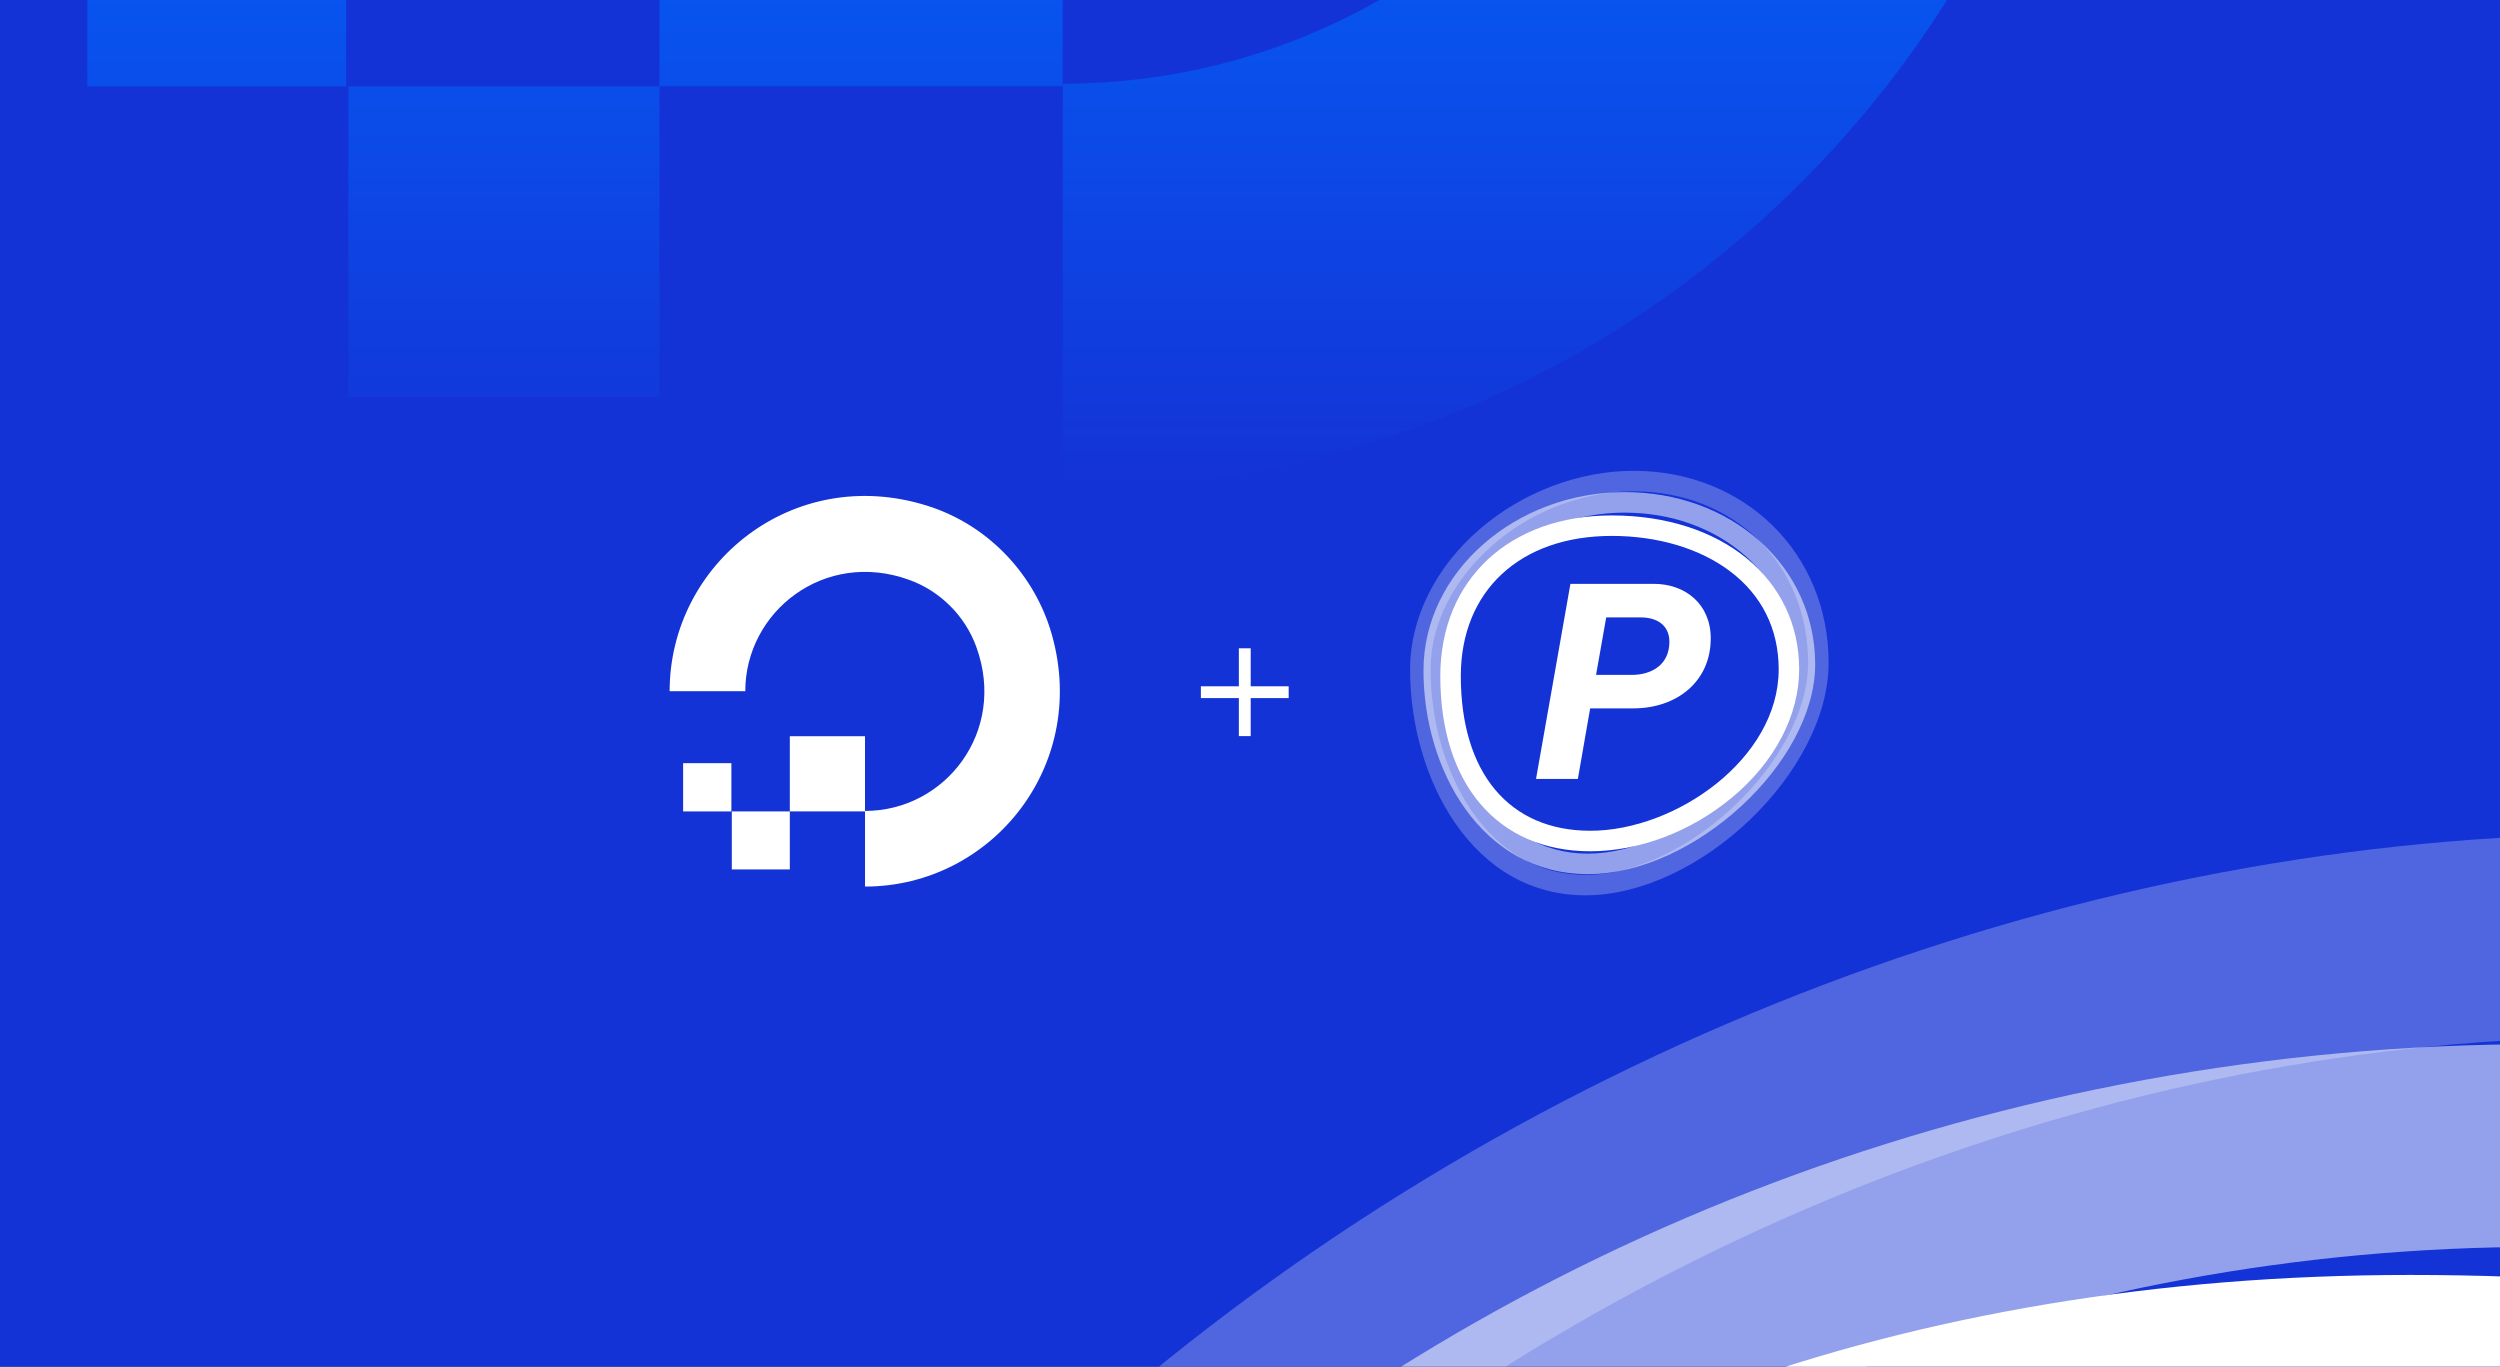
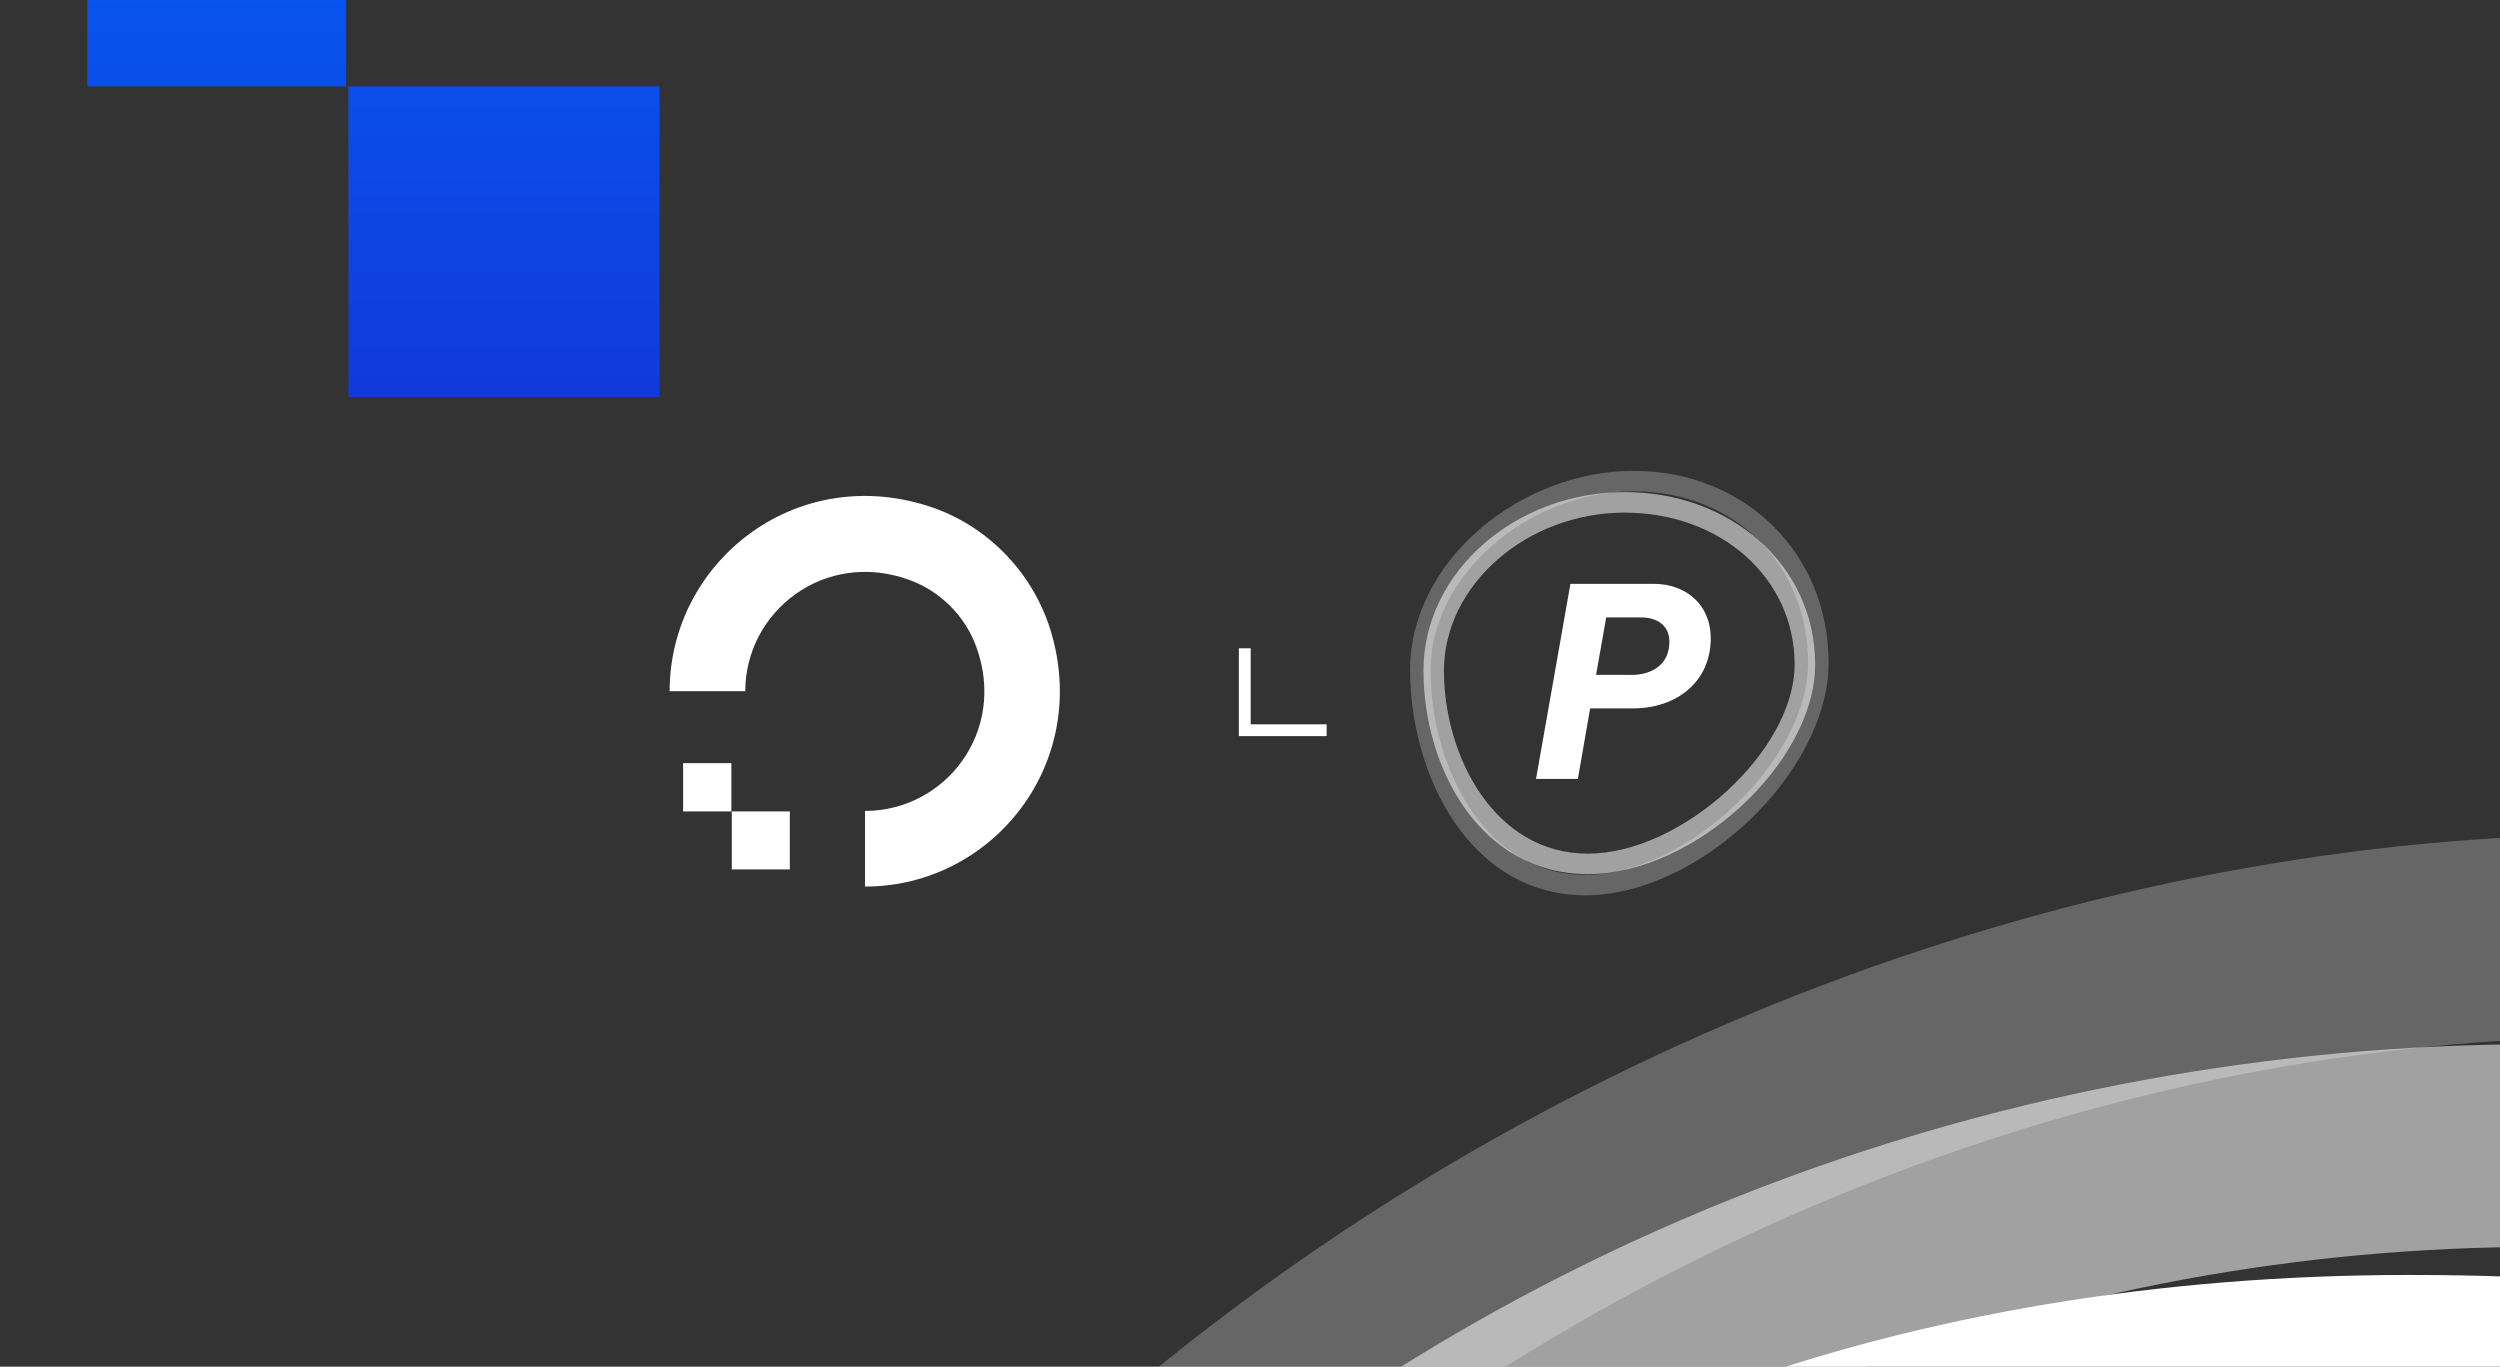
<svg xmlns="http://www.w3.org/2000/svg" fill="none" height="328" viewBox="0 0 600 328" width="600">
  <rect x="0" y="0" width="600" height="328" fill="#333333" stroke="none" />
  <linearGradient gradientUnits="userSpaceOnUse" id="a" x1="254.723" x2="254.723" y1="-384.893" y2="117.34">
    <stop offset=".048" stop-color="#0069ff" />
    <stop offset=".613" stop-color="#0069ff" />
    <stop offset="1" stop-color="#1433d6" />
  </linearGradient>
  <clipPath id="b">
    <path d="m0 0h600v328h-600z" />
  </clipPath>
  <clipPath id="c">
    <path d="m100.447 200.161h992.411v1007.14h-992.411z" />
  </clipPath>
  <clipPath id="d">
    <path d="m338.419 113h100.446v101.878h-100.446z" />
  </clipPath>
  <g clip-path="url(#b)">
-     <path d="m0 0h600v328h-600z" fill="#1433d6" />
    <g clip-path="url(#c)" fill="#fff">
      <path d="m516.709 1207.3c-126.487 0-234.418-60.65-312.042-175.29-66.259-97.94-104.22-229.374-104.22-360.73 0-121.222 60.305-242.599 165.453-333.033 101.978-87.803 234.882-138.086 364.693-138.086 263.566 0 462.267 195.719 462.267 455.183 0 259.463-306.942 551.886-576.229 551.886zm113.884-958.48c-252.046 0-481.516 201.366-481.516 422.46 0 121.918 34.947 243.45 95.871 333.42 47.548 70.24 133.29 153.94 271.761 153.94 241.608 0 527.591-272.765 527.591-503.296 0-112.094-41.21-214.827-115.968-289.402-75.769-75.503-181.458-117.122-297.662-117.122z" opacity=".25" />
      <path d="m522.043 1157.02c-253.205 0-389.82-248.865-389.82-483.033 0-234.167 218.491-423.388 477.186-423.388h.464c121.925 0 235.114 41.001 318.768 115.498 85.359 75.967 132.359 180.17 132.359 293.424 0 232.465-287.066 497.499-538.879 497.499zm87.752-857.762h-.386c-232.331 0-428.633 171.661-428.633 374.807s119.606 434.375 341.267 434.375 490.257-243.297 490.257-448.841c0-99.175-41.213-190.459-116.054-257.066-74.763-66.529-176.509-103.197-286.451-103.197z" opacity=".54" />
      <path d="m527.842 1102.79c-219.419 0-355.725-159.282-355.725-415.652 0-227.978 163.289-381.15 406.289-381.15 261.787 0 444.634 150.232 444.634 365.214 0 109.464-58.371 220.629-160.271 304.951-97.185 80.457-219.264 126.637-335.005 126.637zm50.641-748.22c-217.332 0-357.735 130.505-357.735 332.491 0 229.835 114.812 367.069 307.094 367.069 202.255 0 446.646-170.808 446.646-382.928 0-95.848-40.28-176.611-116.435-233.625-71.516-53.533-170.788-83.007-279.57-83.007z" />
    </g>
    <g clip-rule="evenodd" fill-rule="evenodd">
-       <path d="m255.066 117.34v-97.251c103.332 0 182.771-102.023 143.35-210.609-14.335-39.975-46.589-72.192-86.607-86.512-108.707-39.377-210.844 40.571-210.844 143.191h-97.358c0-164.072 158.879-292.347 330.899-238.651 75.258 23.269 134.987 83.528 158.879 158.703 53.756 172.425-74.064 331.129-238.319 331.129z" fill="url(#a)" />
-       <path d="m255.047 20.69h-96.761v-96.654h96.761z" fill="url(#a)" />
      <path d="m158.275 95.297h-74.661v-74.579h74.661z" fill="url(#a)" />
      <path d="m83.673 20.725h-62.715v-62.049h62.118v62.049z" fill="url(#a)" />
      <path d="m207.604 212.777v-18.153c19.268 0 34.081-19.044 26.731-39.314-2.674-7.462-8.688-13.476-16.15-16.149-20.271-7.35-39.316 7.574-39.316 26.729h-18.155c0-30.627 29.627-54.571 61.703-44.548 14.034 4.344 25.171 15.592 29.626 29.625 10.024 32.186-13.81 61.81-44.439 61.81z" fill="#fff" />
-       <path d="m207.6 194.736h-18.043v-18.042h18.043z" fill="#fff" />
      <path d="m189.554 208.663h-13.922v-13.922h13.922z" fill="#fff" />
      <path d="m175.643 194.743h-11.694v-11.583h11.583v11.583z" fill="#fff" />
    </g>
    <g clip-path="url(#d)" fill="#fff">
      <path d="m380.551 214.878c-12.803 0-23.727-6.135-31.583-17.732-6.707-9.907-10.549-23.202-10.549-36.49 0-12.262 6.104-24.54 16.746-33.688 10.322-8.882 23.774-13.968 36.912-13.968 26.677 0 46.788 19.798 46.788 46.044 0 26.247-31.066 55.827-58.322 55.827zm11.526-96.956c-25.51 0-48.736 20.37-48.736 42.734 0 12.333 3.537 24.627 9.704 33.728 4.812 7.105 13.49 15.572 27.506 15.572 24.454 0 53.4-27.592 53.4-50.912 0-11.339-4.171-21.731-11.738-29.274-7.669-7.638-18.366-11.848-30.128-11.848z" opacity=".25" />
      <path d="m381.09 209.792c-25.628 0-39.455-25.174-39.455-48.861 0-23.688 22.114-42.828 48.298-42.828h.047c12.34 0 23.797 4.147 32.264 11.683 8.639 7.684 13.397 18.225 13.397 29.681 0 23.516-29.056 50.325-54.543 50.325zm8.882-86.767h-.039c-23.515 0-43.384 17.364-43.384 37.914 0 20.549 12.106 43.939 34.541 43.939 22.436 0 49.621-24.611 49.621-45.403 0-10.032-4.171-19.266-11.746-26.003-7.567-6.73-17.865-10.439-28.993-10.439z" opacity=".54" />
-       <path d="m381.678 204.306c-22.209 0-36.005-16.112-36.005-42.045 0-23.062 16.527-38.556 41.122-38.556 26.497 0 45.004 15.197 45.004 36.944 0 11.073-5.908 22.318-16.222 30.847-9.836 8.139-22.193 12.81-33.907 12.81zm5.125-75.687c-21.997 0-36.208 13.202-36.208 33.634 0 23.249 11.621 37.131 31.083 37.131 20.471 0 45.207-17.278 45.207-38.735 0-9.696-4.077-17.866-11.785-23.633-7.239-5.415-17.286-8.397-28.297-8.397z" />
      <path d="m376.896 140.123h20.025c7.489 0 13.656 4.797 13.656 13.076 0 10.501-8.279 16.809-18.578 16.809h-10.36l-2.951 16.934h-10.04l8.256-46.819zm14.642 21.856c5.117 0 9.116-2.63 9.116-7.951 0-4.139-3.216-5.845-6.769-5.845h-8.396l-2.434 13.78h8.475v.024z" />
    </g>
-     <path d="m297.324 176.664v-21.074h2.843v21.074zm-9.113-9.122v-2.83h21.069v2.83z" fill="#fff" />
+     <path d="m297.324 176.664v-21.074h2.843v21.074zv-2.83h21.069v2.83z" fill="#fff" />
  </g>
</svg>